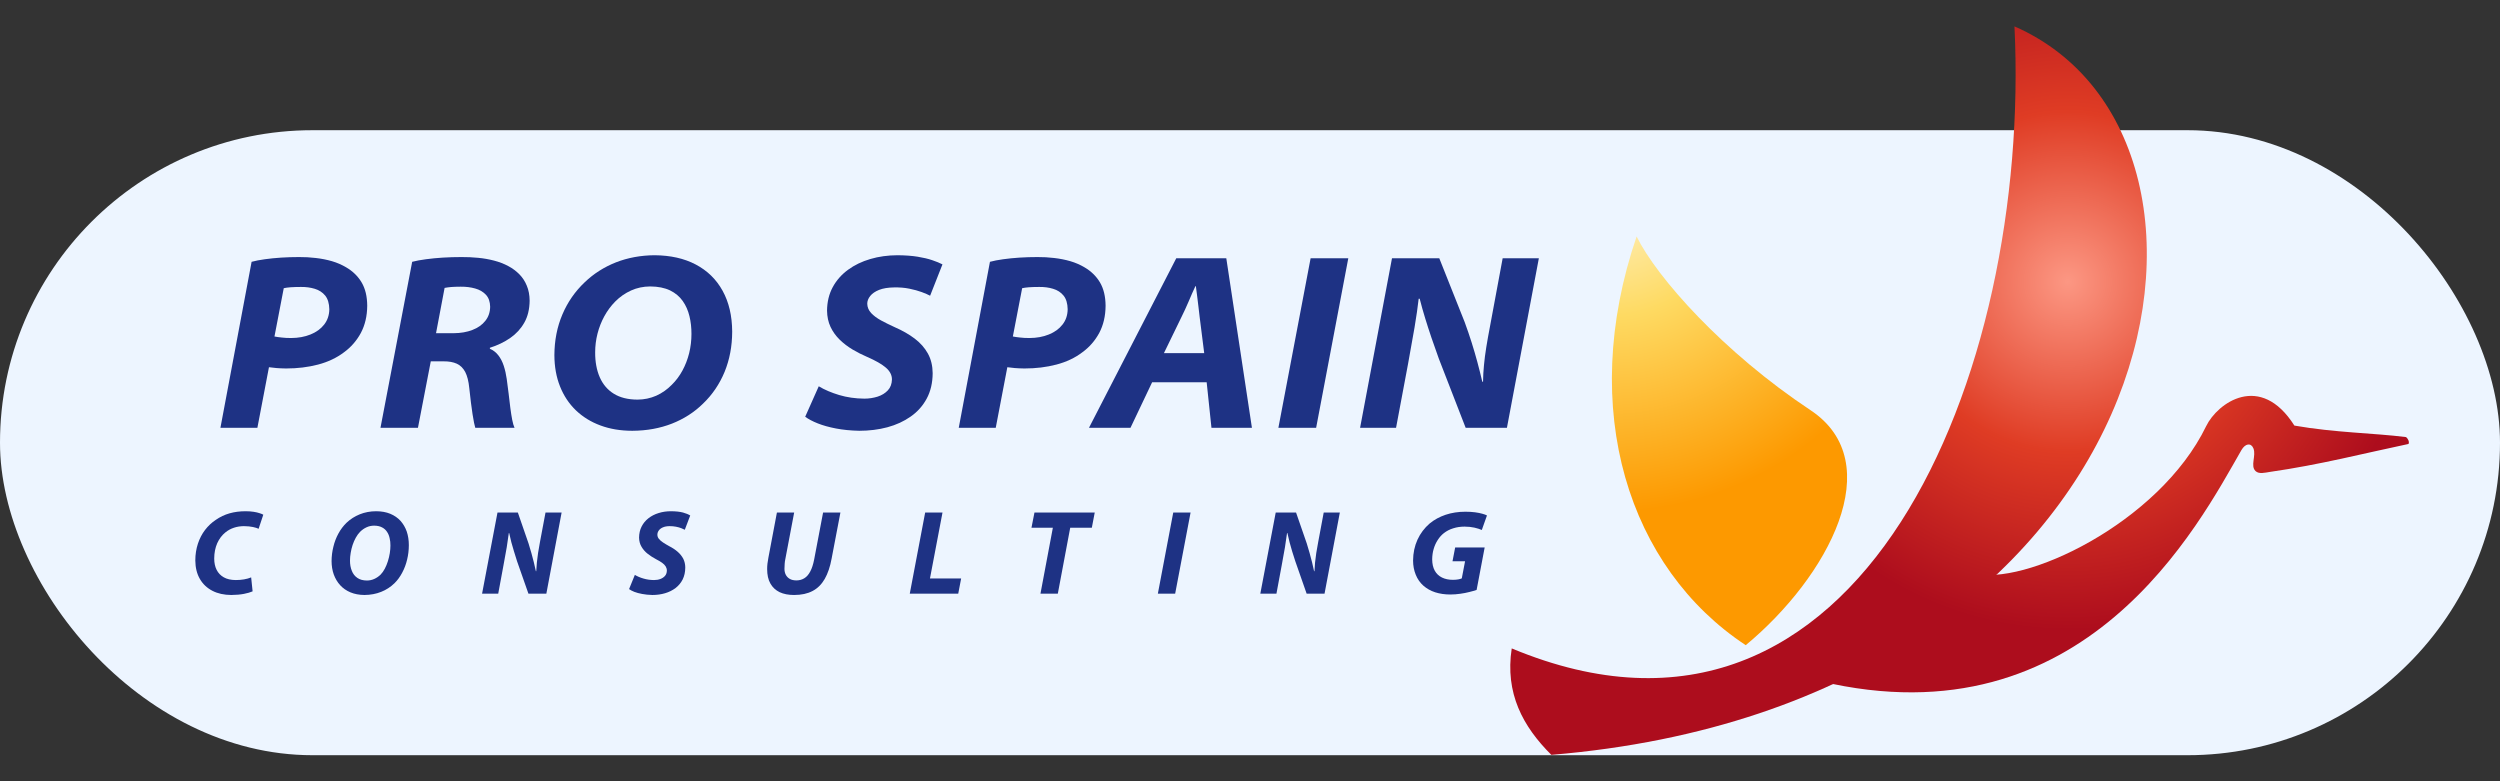
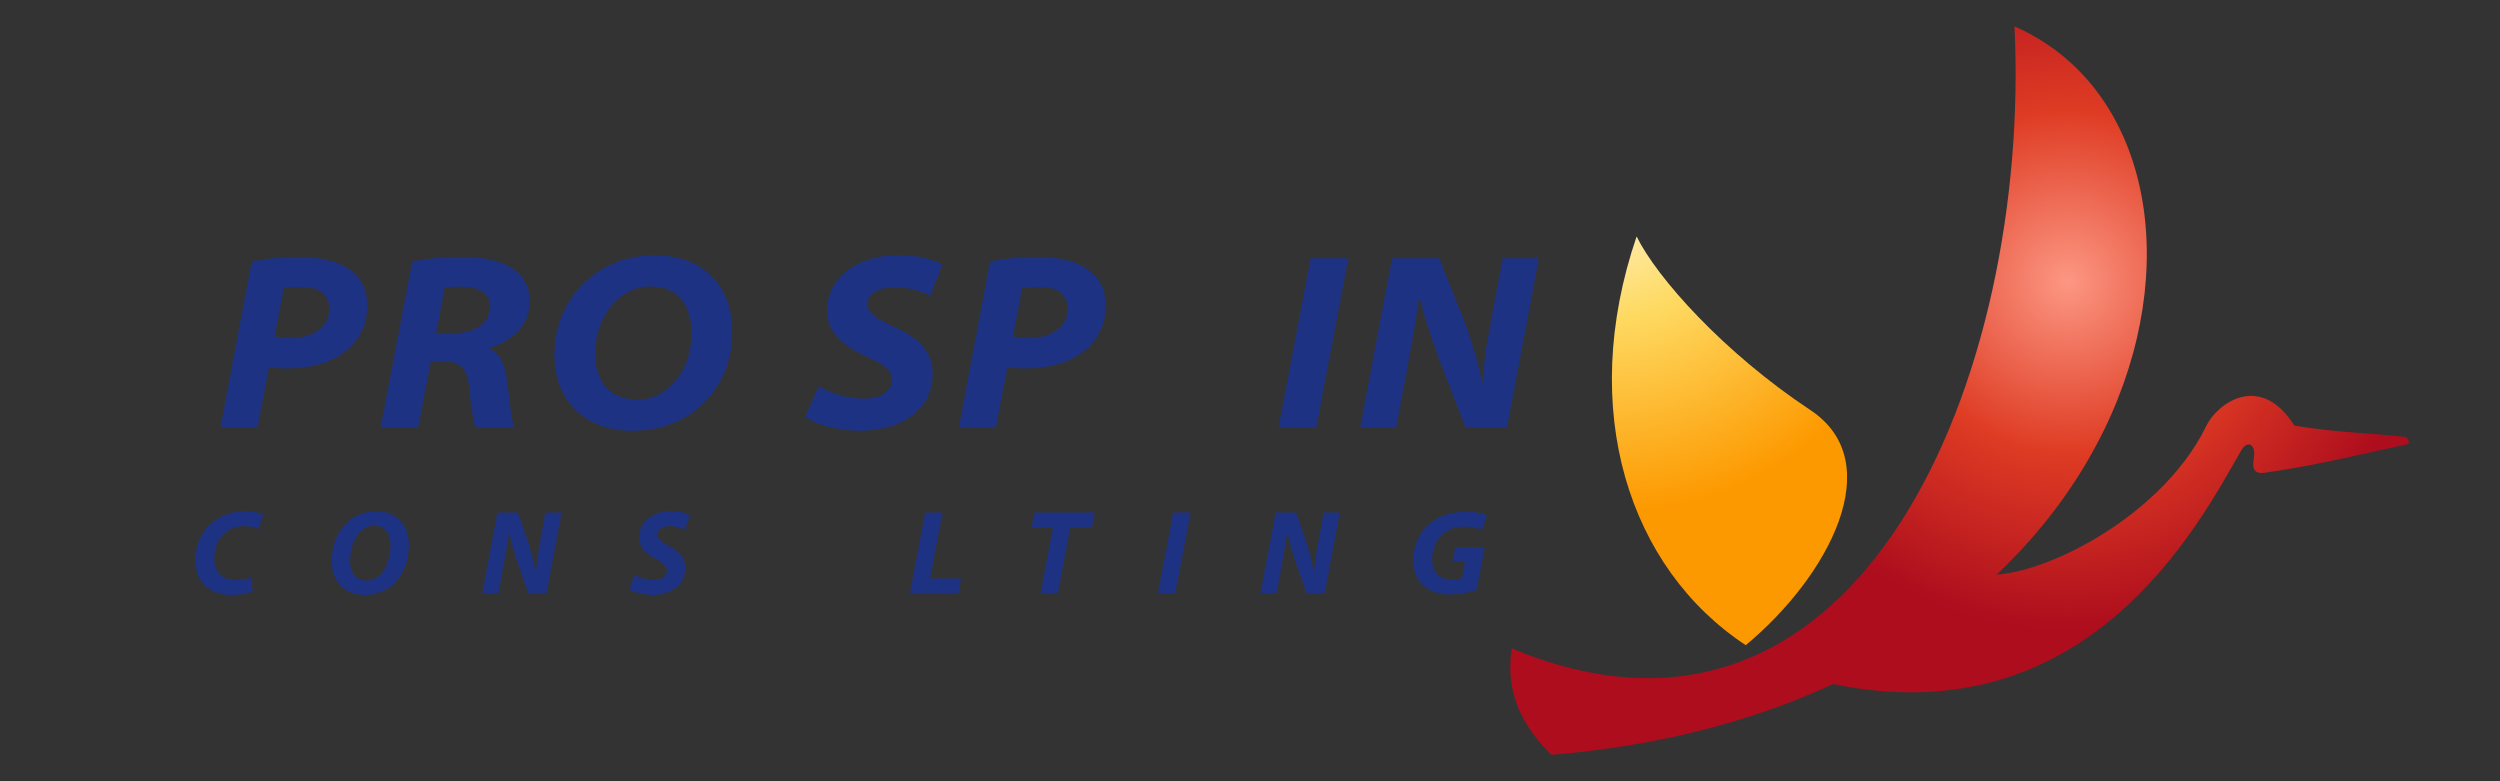
<svg xmlns="http://www.w3.org/2000/svg" width="192" height="60" viewBox="0 0 192 60" fill="none">
  <rect x="0" y="0" width="192" height="60" fill="#333333" stroke="none" />
-   <rect y="10" width="192" height="48" rx="24" fill="#EDF5FF" />
  <g clip-path="url(#clip0_24_177)">
    <path fill-rule="evenodd" clip-rule="evenodd" d="M134.073 49.55C125.121 43.652 121.132 31.51 125.692 18.16C127.235 21.308 132.355 27.065 139.048 31.502C145.1 35.52 140.411 44.292 134.073 49.55Z" fill="url(#paint0_radial_24_177)" />
    <path fill-rule="evenodd" clip-rule="evenodd" d="M136.972 49.607C145.028 44.008 141.223 51.107 151.547 44.008C155.301 45.101 165.803 40.221 169.436 32.723C170.292 30.959 173.589 28.552 176.209 32.685C179.361 33.236 182.28 33.252 184.788 33.569C184.935 33.689 185.06 33.936 184.971 34.097C181.492 34.829 178.208 35.685 174.317 36.245C173.971 36.296 173.488 36.433 173.225 36.177C172.807 35.771 173.291 34.993 173.061 34.431C172.883 33.993 172.44 34.045 172.14 34.569C168.891 40.224 160.173 57.165 139.764 52.309C135.737 53.337 130.083 54.393 136.972 49.607Z" fill="url(#paint1_radial_24_177)" />
    <path fill-rule="evenodd" clip-rule="evenodd" d="M119.143 57.973C116.953 55.793 115.573 53.237 116.101 49.798C143.003 61.017 156.012 28.617 154.711 2.026C174.659 10.765 166.481 54.028 119.143 57.973Z" fill="url(#paint2_radial_24_177)" />
    <path d="M19.289 44.344C19.129 44.411 18.948 44.46 18.744 44.496C18.536 44.531 18.325 44.548 18.108 44.548C17.737 44.546 17.432 44.476 17.188 44.339C16.941 44.199 16.76 44.008 16.636 43.762C16.512 43.516 16.452 43.224 16.452 42.894C16.453 42.458 16.532 42.067 16.681 41.724C16.835 41.382 17.045 41.102 17.309 40.89C17.501 40.731 17.72 40.612 17.964 40.53C18.208 40.448 18.464 40.41 18.733 40.408C19.004 40.412 19.236 40.432 19.431 40.475C19.623 40.518 19.767 40.562 19.861 40.612L20.221 39.53C20.164 39.492 20.068 39.454 19.939 39.414C19.815 39.37 19.66 39.335 19.477 39.306C19.292 39.278 19.088 39.263 18.864 39.263C18.423 39.263 18.013 39.315 17.629 39.424C17.248 39.532 16.895 39.702 16.571 39.927C16.255 40.138 15.98 40.395 15.745 40.704C15.511 41.01 15.329 41.362 15.199 41.756C15.071 42.146 15.001 42.575 15 43.043C15.005 43.592 15.12 44.064 15.349 44.46C15.577 44.856 15.899 45.159 16.309 45.371C16.72 45.586 17.203 45.691 17.757 45.695C18.129 45.691 18.455 45.664 18.731 45.61C19.009 45.555 19.231 45.492 19.4 45.416L19.289 44.344Z" fill="#1E3284" />
    <path d="M28.887 39.263C28.436 39.264 28.015 39.344 27.631 39.498C27.248 39.654 26.905 39.87 26.612 40.15C26.369 40.387 26.16 40.662 25.991 40.974C25.82 41.288 25.689 41.627 25.604 41.987C25.512 42.35 25.467 42.72 25.465 43.095C25.467 43.462 25.521 43.802 25.632 44.115C25.747 44.428 25.907 44.702 26.121 44.939C26.336 45.175 26.599 45.359 26.913 45.492C27.227 45.624 27.587 45.691 27.988 45.695C28.457 45.691 28.885 45.611 29.272 45.455C29.659 45.302 29.999 45.08 30.292 44.796C30.531 44.562 30.729 44.288 30.892 43.976C31.059 43.666 31.184 43.33 31.268 42.97C31.356 42.611 31.399 42.239 31.399 41.859C31.399 41.488 31.344 41.14 31.239 40.824C31.129 40.51 30.969 40.238 30.76 40.002C30.548 39.77 30.283 39.588 29.973 39.459C29.66 39.33 29.299 39.264 28.887 39.263ZM28.727 40.37C28.973 40.372 29.176 40.415 29.339 40.502C29.501 40.584 29.629 40.7 29.721 40.842C29.82 40.986 29.885 41.148 29.924 41.332C29.968 41.512 29.988 41.699 29.985 41.896C29.985 42.079 29.969 42.274 29.937 42.48C29.903 42.687 29.856 42.894 29.791 43.099C29.727 43.308 29.645 43.499 29.552 43.678C29.457 43.855 29.352 44.007 29.228 44.132C29.084 44.272 28.921 44.382 28.745 44.462C28.564 44.543 28.379 44.582 28.183 44.584C27.881 44.582 27.633 44.515 27.444 44.382C27.249 44.25 27.108 44.067 27.02 43.839C26.925 43.608 26.879 43.347 26.88 43.051C26.88 42.863 26.897 42.664 26.933 42.459C26.967 42.254 27.015 42.052 27.08 41.855C27.148 41.654 27.229 41.467 27.325 41.294C27.421 41.119 27.531 40.97 27.656 40.842C27.8 40.698 27.964 40.583 28.144 40.499C28.324 40.414 28.521 40.372 28.727 40.37Z" fill="#1E3284" />
    <path d="M38.264 45.592L38.668 43.412C38.763 42.918 38.843 42.459 38.916 42.04C38.984 41.618 39.039 41.254 39.077 40.943L39.104 40.935C39.159 41.187 39.215 41.428 39.273 41.652C39.332 41.876 39.397 42.107 39.472 42.339C39.539 42.571 39.623 42.828 39.712 43.108L40.583 45.592H41.96L43.132 39.363H41.895L41.469 41.63C41.411 41.932 41.363 42.212 41.323 42.474C41.284 42.731 41.253 42.975 41.231 43.204C41.208 43.431 41.192 43.654 41.183 43.866H41.155C41.105 43.638 41.053 43.412 40.999 43.186C40.944 42.96 40.881 42.726 40.816 42.492C40.751 42.252 40.676 42 40.592 41.738L39.771 39.363H38.207L37.024 45.592H38.264Z" fill="#1E3284" />
    <path d="M48.313 45.242C48.413 45.318 48.548 45.386 48.715 45.454C48.883 45.522 49.085 45.571 49.315 45.616C49.547 45.663 49.807 45.686 50.1 45.695C50.448 45.695 50.773 45.65 51.08 45.559C51.383 45.47 51.651 45.336 51.884 45.159C52.115 44.983 52.297 44.762 52.429 44.502C52.56 44.236 52.627 43.934 52.629 43.584C52.628 43.342 52.576 43.119 52.479 42.919C52.375 42.72 52.232 42.54 52.049 42.38C51.865 42.219 51.645 42.072 51.388 41.942C51.213 41.846 51.059 41.752 50.921 41.662C50.787 41.572 50.68 41.483 50.603 41.384C50.525 41.29 50.488 41.183 50.487 41.063C50.487 40.948 50.523 40.84 50.595 40.742C50.663 40.643 50.768 40.562 50.909 40.502C51.048 40.44 51.219 40.411 51.428 40.408C51.603 40.408 51.763 40.422 51.915 40.452C52.064 40.48 52.199 40.519 52.315 40.562C52.431 40.608 52.523 40.647 52.592 40.686L53.009 39.587C52.875 39.504 52.692 39.43 52.456 39.363C52.22 39.3 51.916 39.266 51.539 39.263C51.196 39.263 50.877 39.308 50.581 39.402C50.285 39.492 50.024 39.628 49.801 39.802C49.577 39.978 49.401 40.188 49.275 40.44C49.148 40.687 49.085 40.97 49.08 41.287C49.085 41.556 49.148 41.792 49.271 41.995C49.391 42.199 49.548 42.38 49.744 42.532C49.937 42.686 50.149 42.819 50.373 42.94C50.565 43.038 50.723 43.132 50.848 43.22C50.972 43.311 51.064 43.403 51.124 43.5C51.183 43.598 51.215 43.702 51.215 43.818C51.212 43.982 51.165 44.118 51.075 44.224C50.98 44.335 50.861 44.412 50.712 44.468C50.565 44.522 50.403 44.548 50.227 44.548C49.937 44.546 49.669 44.507 49.415 44.431C49.164 44.359 48.944 44.264 48.757 44.151L48.313 45.242Z" fill="#1E3284" />
-     <path d="M59.667 39.363L59.011 42.839C58.98 42.987 58.957 43.134 58.941 43.283C58.924 43.43 58.917 43.571 58.917 43.706C58.919 44.151 58.997 44.522 59.167 44.816C59.332 45.11 59.571 45.331 59.877 45.48C60.185 45.624 60.559 45.696 60.985 45.695C61.548 45.695 62.019 45.592 62.405 45.388C62.792 45.186 63.1 44.876 63.337 44.466C63.575 44.051 63.752 43.53 63.868 42.902L64.544 39.363H63.213L62.529 42.96C62.455 43.343 62.355 43.654 62.227 43.891C62.101 44.13 61.948 44.304 61.768 44.412C61.588 44.523 61.385 44.576 61.155 44.576C60.951 44.572 60.784 44.535 60.653 44.458C60.515 44.378 60.415 44.272 60.347 44.139C60.28 44.007 60.247 43.856 60.247 43.687C60.247 43.551 60.251 43.416 60.263 43.294C60.271 43.171 60.288 43.054 60.311 42.95L60.992 39.363H59.667Z" fill="#1E3284" />
    <path d="M69.871 45.592H73.593L73.816 44.428H71.421L72.384 39.363H71.053L69.871 45.592Z" fill="#1E3284" />
    <path d="M79.908 45.592H81.241L82.193 40.528H83.853L84.076 39.363H79.447L79.217 40.528H80.86L79.908 45.592Z" fill="#1E3284" />
    <path d="M90.105 39.363L88.924 45.592H90.253L91.436 39.363H90.105Z" fill="#1E3284" />
    <path d="M98.031 45.592L98.436 43.412C98.529 42.918 98.612 42.459 98.683 42.04C98.752 41.618 98.804 41.254 98.844 40.943L98.872 40.935C98.925 41.187 98.983 41.428 99.041 41.652C99.101 41.876 99.165 42.107 99.236 42.339C99.309 42.571 99.389 42.828 99.481 43.108L100.349 45.592H101.725L102.899 39.363H101.661L101.237 41.63C101.179 41.932 101.128 42.212 101.089 42.474C101.049 42.731 101.021 42.975 100.996 43.204C100.975 43.431 100.959 43.654 100.952 43.866H100.921C100.872 43.638 100.821 43.412 100.767 43.186C100.711 42.96 100.649 42.726 100.583 42.492C100.517 42.252 100.441 42 100.36 41.738L99.537 39.363H97.975L96.793 45.592H98.031Z" fill="#1E3284" />
    <path d="M114.023 42.043H111.757L111.552 43.106H112.517L112.265 44.419C112.193 44.451 112.101 44.478 111.991 44.498C111.879 44.518 111.741 44.528 111.593 44.531C111.265 44.531 110.981 44.472 110.743 44.354C110.505 44.236 110.32 44.063 110.191 43.831C110.061 43.598 109.995 43.308 109.992 42.96C109.995 42.676 110.032 42.404 110.108 42.152C110.181 41.9 110.287 41.672 110.421 41.467C110.552 41.262 110.708 41.086 110.891 40.943C111.1 40.78 111.34 40.656 111.608 40.574C111.879 40.487 112.168 40.444 112.477 40.444C112.759 40.444 113.013 40.474 113.24 40.523C113.468 40.578 113.656 40.636 113.803 40.703L114.199 39.587C114.117 39.542 113.999 39.498 113.843 39.455C113.688 39.411 113.503 39.374 113.283 39.344C113.061 39.315 112.816 39.3 112.543 39.3C112 39.3 111.495 39.378 111.029 39.532C110.561 39.69 110.153 39.911 109.799 40.203C109.4 40.547 109.088 40.959 108.864 41.444C108.643 41.93 108.528 42.464 108.524 43.051C108.525 43.452 108.596 43.815 108.731 44.143C108.865 44.474 109.06 44.75 109.311 44.975C109.571 45.204 109.872 45.375 110.221 45.488C110.571 45.6 110.959 45.658 111.387 45.658C111.653 45.655 111.907 45.639 112.155 45.6C112.4 45.566 112.631 45.522 112.841 45.467C113.055 45.415 113.241 45.362 113.404 45.307L114.023 42.043Z" fill="#1E3284" />
    <path d="M16.929 32.855H19.767L20.656 28.202C20.811 28.223 21.001 28.244 21.224 28.266C21.448 28.284 21.696 28.296 21.968 28.299C22.841 28.3 23.664 28.199 24.429 27.999C25.189 27.798 25.852 27.484 26.411 27.062C26.956 26.667 27.389 26.167 27.712 25.574C28.031 24.972 28.197 24.278 28.203 23.484C28.199 22.764 28.055 22.167 27.771 21.688C27.487 21.21 27.091 20.826 26.583 20.53C26.251 20.334 25.889 20.175 25.493 20.059C25.096 19.944 24.683 19.863 24.256 19.814C23.828 19.763 23.4 19.738 22.971 19.742C22.505 19.742 22.048 19.756 21.596 19.784C21.149 19.814 20.727 19.855 20.337 19.91C19.947 19.964 19.608 20.028 19.323 20.107L16.929 32.855ZM21.792 22.134C21.919 22.104 22.092 22.079 22.311 22.062C22.533 22.047 22.797 22.038 23.107 22.038C23.485 22.032 23.841 22.079 24.171 22.179C24.497 22.276 24.768 22.45 24.975 22.7C25.177 22.951 25.283 23.304 25.292 23.755C25.284 24.211 25.151 24.6 24.895 24.928C24.637 25.258 24.287 25.512 23.847 25.688C23.405 25.868 22.908 25.958 22.356 25.96C22.076 25.96 21.84 25.948 21.636 25.922C21.435 25.903 21.247 25.875 21.079 25.843L21.792 22.134Z" fill="#1E3284" />
    <path d="M29.221 32.855H32.099L33.084 27.751H34.068C34.467 27.747 34.803 27.807 35.08 27.931C35.351 28.055 35.568 28.266 35.727 28.564C35.884 28.864 35.988 29.276 36.04 29.799C36.127 30.626 36.212 31.295 36.292 31.812C36.373 32.331 36.444 32.675 36.501 32.855H39.516C39.449 32.71 39.388 32.506 39.337 32.238C39.285 31.974 39.239 31.666 39.193 31.322C39.149 30.974 39.104 30.612 39.063 30.232C39.017 29.851 38.969 29.476 38.917 29.106C38.865 28.743 38.791 28.406 38.688 28.095C38.588 27.786 38.449 27.518 38.276 27.294C38.101 27.067 37.887 26.898 37.623 26.786V26.708C38.207 26.524 38.731 26.274 39.187 25.956C39.643 25.639 40.004 25.247 40.269 24.775C40.535 24.306 40.667 23.747 40.676 23.098C40.673 22.66 40.599 22.274 40.457 21.938C40.319 21.598 40.125 21.307 39.879 21.058C39.632 20.81 39.349 20.6 39.035 20.435C38.701 20.255 38.339 20.118 37.947 20.015C37.555 19.912 37.144 19.84 36.72 19.8C36.295 19.759 35.868 19.738 35.44 19.742C34.955 19.742 34.477 19.756 34.013 19.784C33.547 19.814 33.111 19.855 32.711 19.91C32.307 19.964 31.953 20.028 31.655 20.107L29.221 32.855ZM34.145 22.112C34.28 22.084 34.444 22.062 34.641 22.043C34.84 22.027 35.087 22.019 35.381 22.018C35.781 22.015 36.151 22.059 36.492 22.156C36.832 22.25 37.107 22.412 37.319 22.638C37.528 22.863 37.637 23.172 37.644 23.562C37.637 23.982 37.513 24.343 37.271 24.643C37.032 24.947 36.703 25.18 36.281 25.34C35.861 25.504 35.381 25.586 34.841 25.59H33.487L34.145 22.112Z" fill="#1E3284" />
    <path d="M48.567 33.084C49.669 33.079 50.681 32.895 51.604 32.535C52.524 32.172 53.323 31.66 53.991 31C54.711 30.311 55.263 29.494 55.651 28.556C56.033 27.619 56.229 26.592 56.232 25.475C56.227 24.255 55.98 23.207 55.496 22.332C55.013 21.455 54.324 20.784 53.435 20.315C52.543 19.844 51.487 19.611 50.265 19.602C49.207 19.611 48.216 19.792 47.297 20.152C46.381 20.516 45.58 21.028 44.896 21.688C44.167 22.379 43.596 23.2 43.193 24.147C42.789 25.095 42.583 26.135 42.577 27.271C42.58 28.16 42.724 28.964 43.011 29.68C43.295 30.394 43.701 31.004 44.227 31.512C44.756 32.018 45.385 32.407 46.113 32.675C46.845 32.947 47.653 33.082 48.545 33.084H48.567ZM48.952 30.69C48.227 30.687 47.621 30.536 47.14 30.238C46.66 29.942 46.301 29.52 46.064 28.979C45.825 28.438 45.705 27.796 45.709 27.06C45.709 26.572 45.768 26.095 45.889 25.622C46.009 25.152 46.185 24.703 46.413 24.286C46.644 23.864 46.924 23.488 47.251 23.156C47.609 22.795 48.015 22.515 48.463 22.311C48.913 22.106 49.404 22.003 49.936 21.999C50.541 22.003 51.048 22.106 51.459 22.302C51.867 22.502 52.191 22.772 52.432 23.114C52.673 23.455 52.845 23.846 52.949 24.279C53.056 24.716 53.105 25.17 53.104 25.65C53.104 26.159 53.043 26.655 52.925 27.132C52.804 27.61 52.633 28.055 52.407 28.468C52.183 28.876 51.915 29.238 51.597 29.548C51.247 29.908 50.848 30.188 50.4 30.39C49.952 30.586 49.476 30.688 48.971 30.69H48.952Z" fill="#1E3284" />
    <path d="M61.839 32.006C62.085 32.188 62.405 32.358 62.803 32.516C63.201 32.675 63.668 32.804 64.2 32.907C64.735 33.01 65.329 33.07 65.988 33.084C66.751 33.084 67.472 32.995 68.148 32.815C68.828 32.632 69.424 32.356 69.944 31.99C70.467 31.624 70.876 31.163 71.173 30.61C71.471 30.055 71.623 29.406 71.629 28.663C71.624 28.094 71.503 27.59 71.263 27.154C71.023 26.719 70.684 26.334 70.248 26.004C69.813 25.674 69.301 25.383 68.711 25.126C68.332 24.954 67.985 24.782 67.667 24.61C67.349 24.435 67.095 24.247 66.904 24.042C66.711 23.835 66.613 23.599 66.605 23.327C66.605 23.122 66.681 22.919 66.833 22.731C66.985 22.542 67.212 22.382 67.517 22.262C67.824 22.142 68.208 22.079 68.672 22.074C69.087 22.066 69.476 22.096 69.84 22.171C70.203 22.246 70.52 22.332 70.795 22.434C71.068 22.538 71.284 22.631 71.433 22.711L72.381 20.303C72.171 20.195 71.909 20.088 71.597 19.982C71.284 19.875 70.909 19.786 70.467 19.714C70.029 19.643 69.516 19.607 68.924 19.602C68.189 19.606 67.496 19.699 66.848 19.89C66.199 20.079 65.625 20.356 65.129 20.719C64.631 21.084 64.236 21.53 63.953 22.055C63.669 22.58 63.524 23.179 63.517 23.852C63.523 24.318 63.612 24.738 63.785 25.107C63.96 25.474 64.195 25.802 64.488 26.087C64.781 26.371 65.109 26.623 65.472 26.84C65.836 27.055 66.208 27.246 66.587 27.407C67.24 27.69 67.724 27.967 68.033 28.234C68.345 28.502 68.503 28.807 68.501 29.146C68.491 29.488 68.388 29.766 68.184 29.982C67.981 30.199 67.72 30.358 67.397 30.463C67.075 30.563 66.735 30.616 66.376 30.616C65.685 30.61 65.044 30.516 64.448 30.338C63.853 30.158 63.328 29.938 62.88 29.667L61.839 32.006Z" fill="#1E3284" />
    <path d="M73.632 32.855H76.473L77.363 28.202C77.517 28.223 77.707 28.244 77.929 28.266C78.153 28.284 78.403 28.296 78.672 28.299C79.551 28.3 80.372 28.199 81.133 27.999C81.899 27.798 82.56 27.484 83.116 27.062C83.663 26.667 84.097 26.167 84.419 25.574C84.739 24.972 84.903 24.278 84.909 23.484C84.904 22.764 84.76 22.167 84.476 21.688C84.191 21.21 83.795 20.826 83.289 20.53C82.957 20.334 82.596 20.175 82.2 20.059C81.803 19.944 81.392 19.863 80.961 19.814C80.536 19.763 80.104 19.738 79.679 19.742C79.211 19.742 78.751 19.756 78.304 19.784C77.853 19.814 77.433 19.855 77.043 19.91C76.653 19.964 76.316 20.028 76.028 20.107L73.632 32.855ZM78.501 22.134C78.628 22.104 78.8 22.079 79.02 22.062C79.24 22.047 79.507 22.038 79.813 22.038C80.195 22.032 80.548 22.079 80.876 22.179C81.207 22.276 81.475 22.45 81.68 22.7C81.884 22.951 81.989 23.304 81.997 23.755C81.989 24.211 81.859 24.6 81.6 24.928C81.343 25.258 80.993 25.512 80.552 25.688C80.109 25.868 79.615 25.958 79.059 25.96C78.787 25.96 78.544 25.948 78.344 25.922C78.141 25.903 77.956 25.875 77.787 25.843L78.501 22.134Z" fill="#1E3284" />
-     <path d="M92.672 29.359L93.04 32.855H96.148L94.18 19.835H90.337L83.633 32.855H86.821L88.483 29.359H92.672ZM89.389 27.122L90.743 24.335C90.933 23.954 91.113 23.56 91.288 23.152C91.459 22.742 91.633 22.352 91.805 21.98H91.843C91.876 22.226 91.908 22.488 91.944 22.762C91.98 23.038 92.013 23.308 92.044 23.579C92.076 23.85 92.104 24.103 92.132 24.335L92.483 27.122H89.389Z" fill="#1E3284" />
    <path d="M100.655 19.835L98.18 32.855H101.079L103.549 19.835H100.655Z" fill="#1E3284" />
    <path d="M107.217 32.855L108.141 27.931C108.327 26.927 108.491 26.004 108.635 25.159C108.776 24.315 108.884 23.574 108.955 22.943H109.032C109.165 23.466 109.307 23.967 109.456 24.451C109.604 24.934 109.763 25.428 109.933 25.928C110.107 26.428 110.293 26.967 110.5 27.539L112.563 32.855H115.732L118.184 19.835H115.404L114.439 25.028C114.324 25.63 114.225 26.172 114.148 26.656C114.069 27.14 114.011 27.598 113.971 28.027C113.928 28.454 113.904 28.884 113.897 29.318H113.841C113.721 28.8 113.592 28.294 113.46 27.8C113.327 27.31 113.183 26.811 113.024 26.31C112.865 25.807 112.687 25.284 112.488 24.74L110.537 19.835H106.905L104.455 32.855H107.217Z" fill="#1E3284" />
  </g>
  <defs>
    <radialGradient id="paint0_radial_24_177" cx="0" cy="0" r="1" gradientUnits="userSpaceOnUse" gradientTransform="translate(123.584 14.237) scale(25.07 25.07)">
      <stop stop-color="#FFF4D0" />
      <stop offset="0.4" stop-color="#FEDA62" />
      <stop offset="1" stop-color="#FD9900" />
    </radialGradient>
    <radialGradient id="paint1_radial_24_177" cx="0" cy="0" r="1" gradientUnits="userSpaceOnUse" gradientTransform="translate(158.787 21.647) scale(26.748)">
      <stop stop-color="#FC9783" />
      <stop offset="0.488" stop-color="#DF3C24" />
      <stop offset="1" stop-color="#AD0D1D" />
    </radialGradient>
    <radialGradient id="paint2_radial_24_177" cx="0" cy="0" r="1" gradientUnits="userSpaceOnUse" gradientTransform="translate(158.787 21.646) scale(26.748 26.748)">
      <stop stop-color="#FC9783" />
      <stop offset="0.488" stop-color="#DF3C24" />
      <stop offset="1" stop-color="#AD0D1D" />
    </radialGradient>
    <clipPath id="clip0_24_177">
      <rect width="170" height="60" fill="white" transform="translate(15)" />
    </clipPath>
  </defs>
</svg>